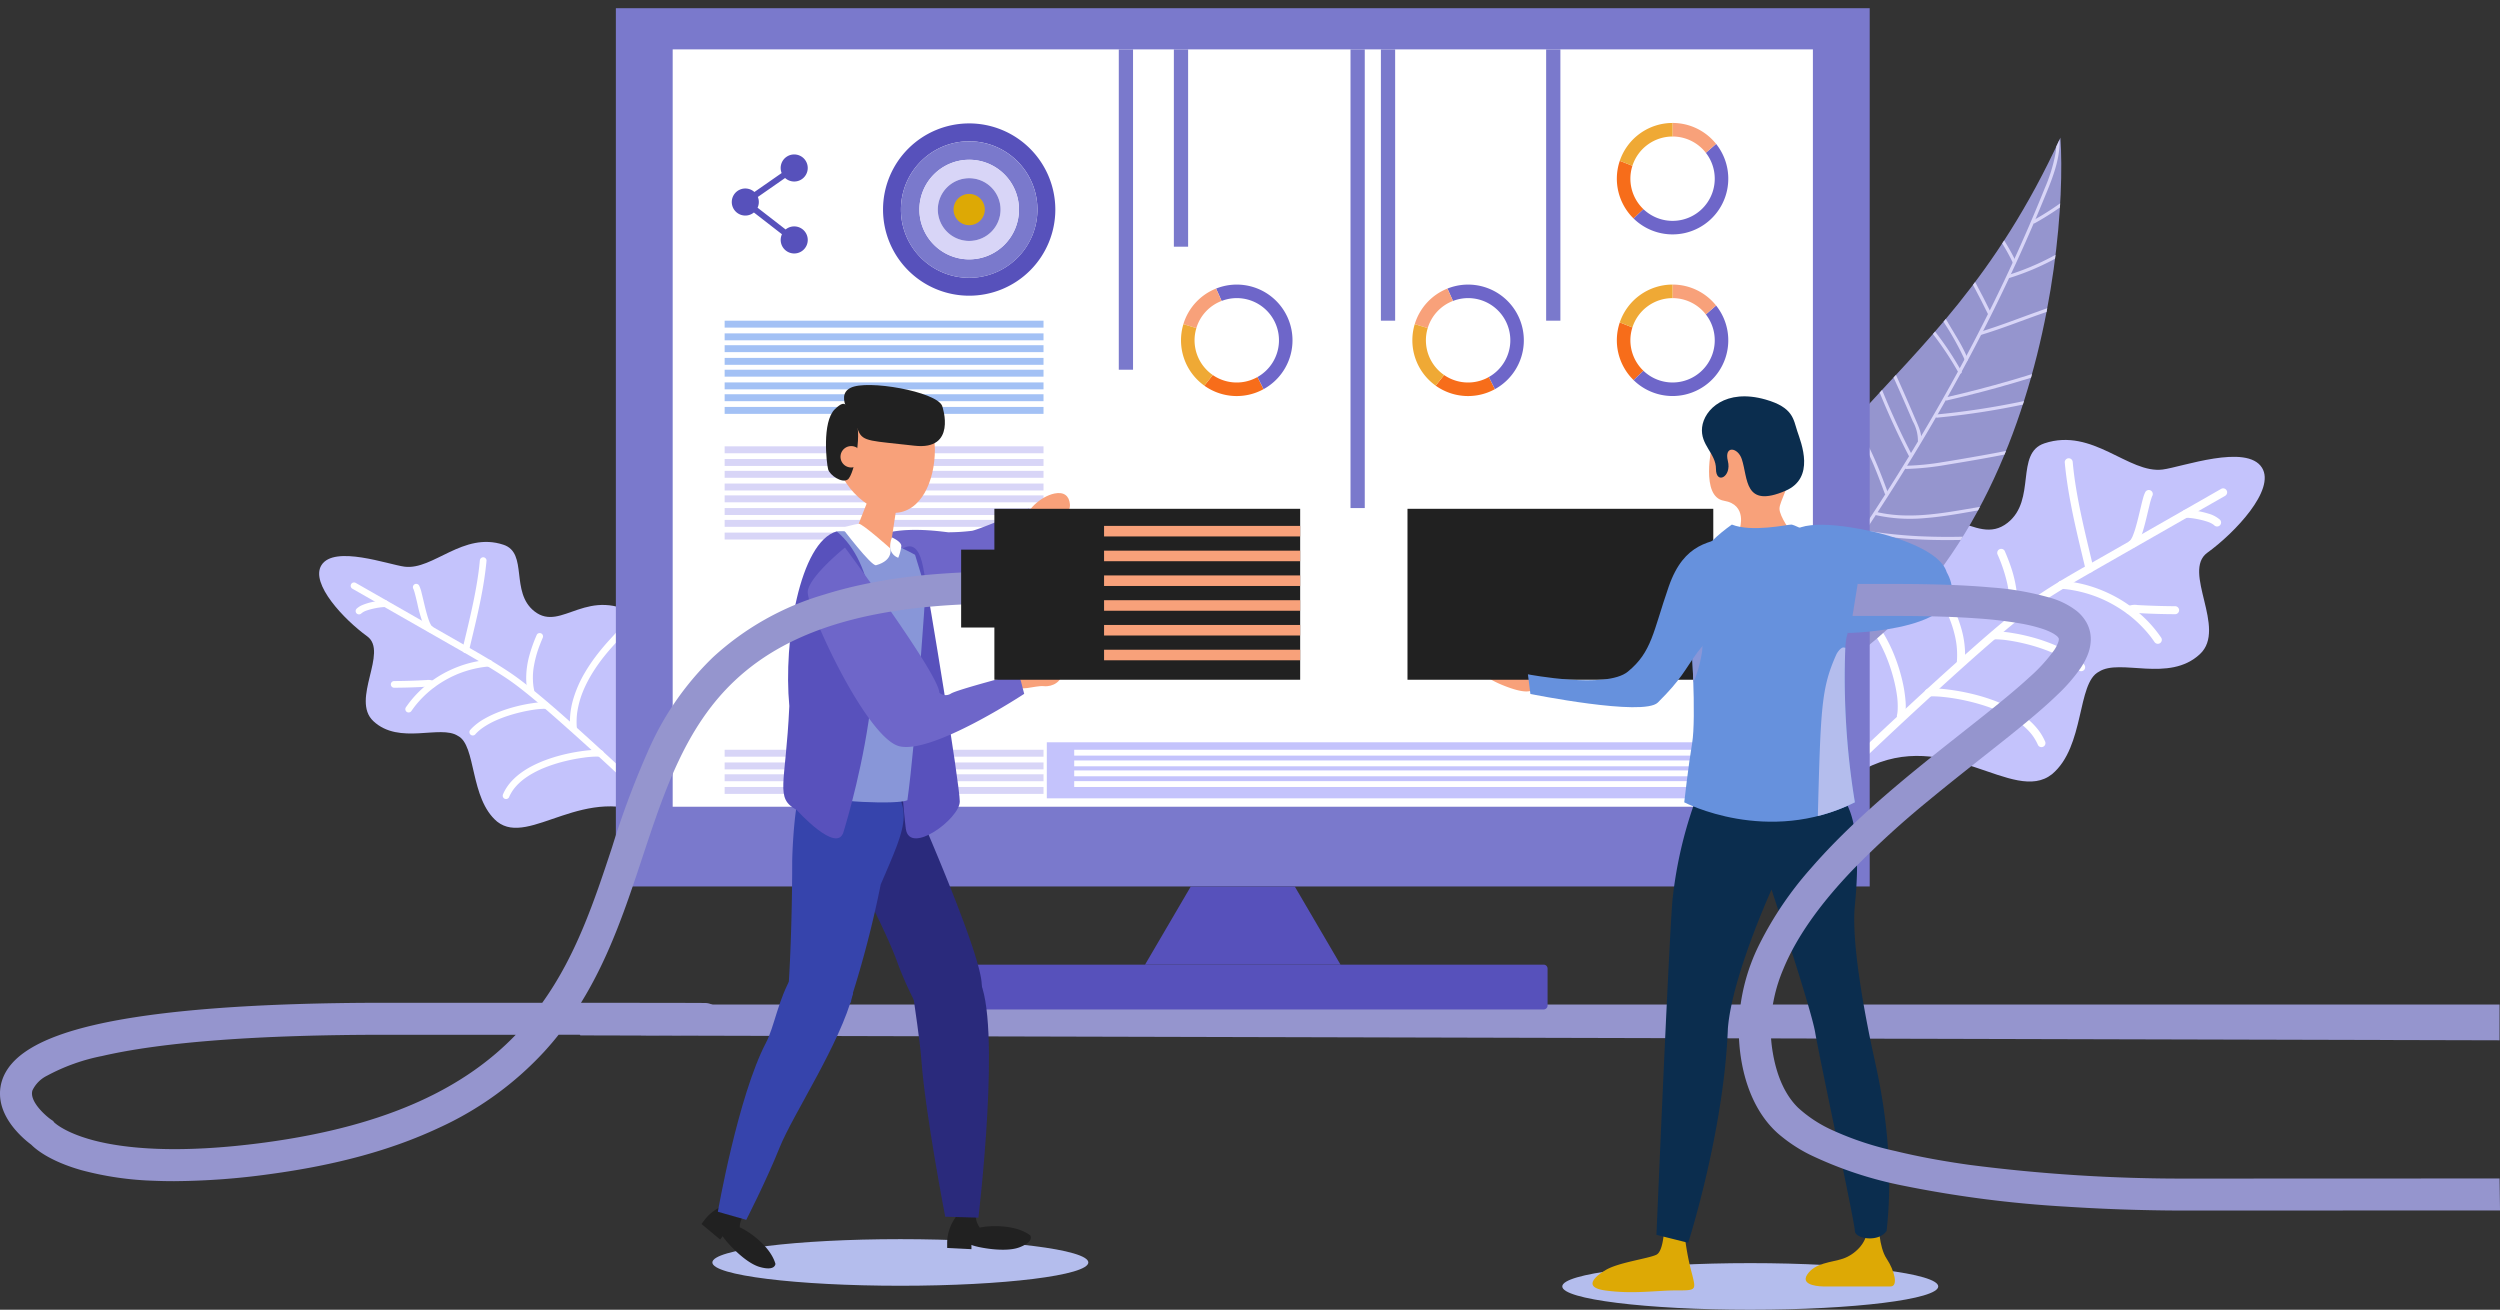
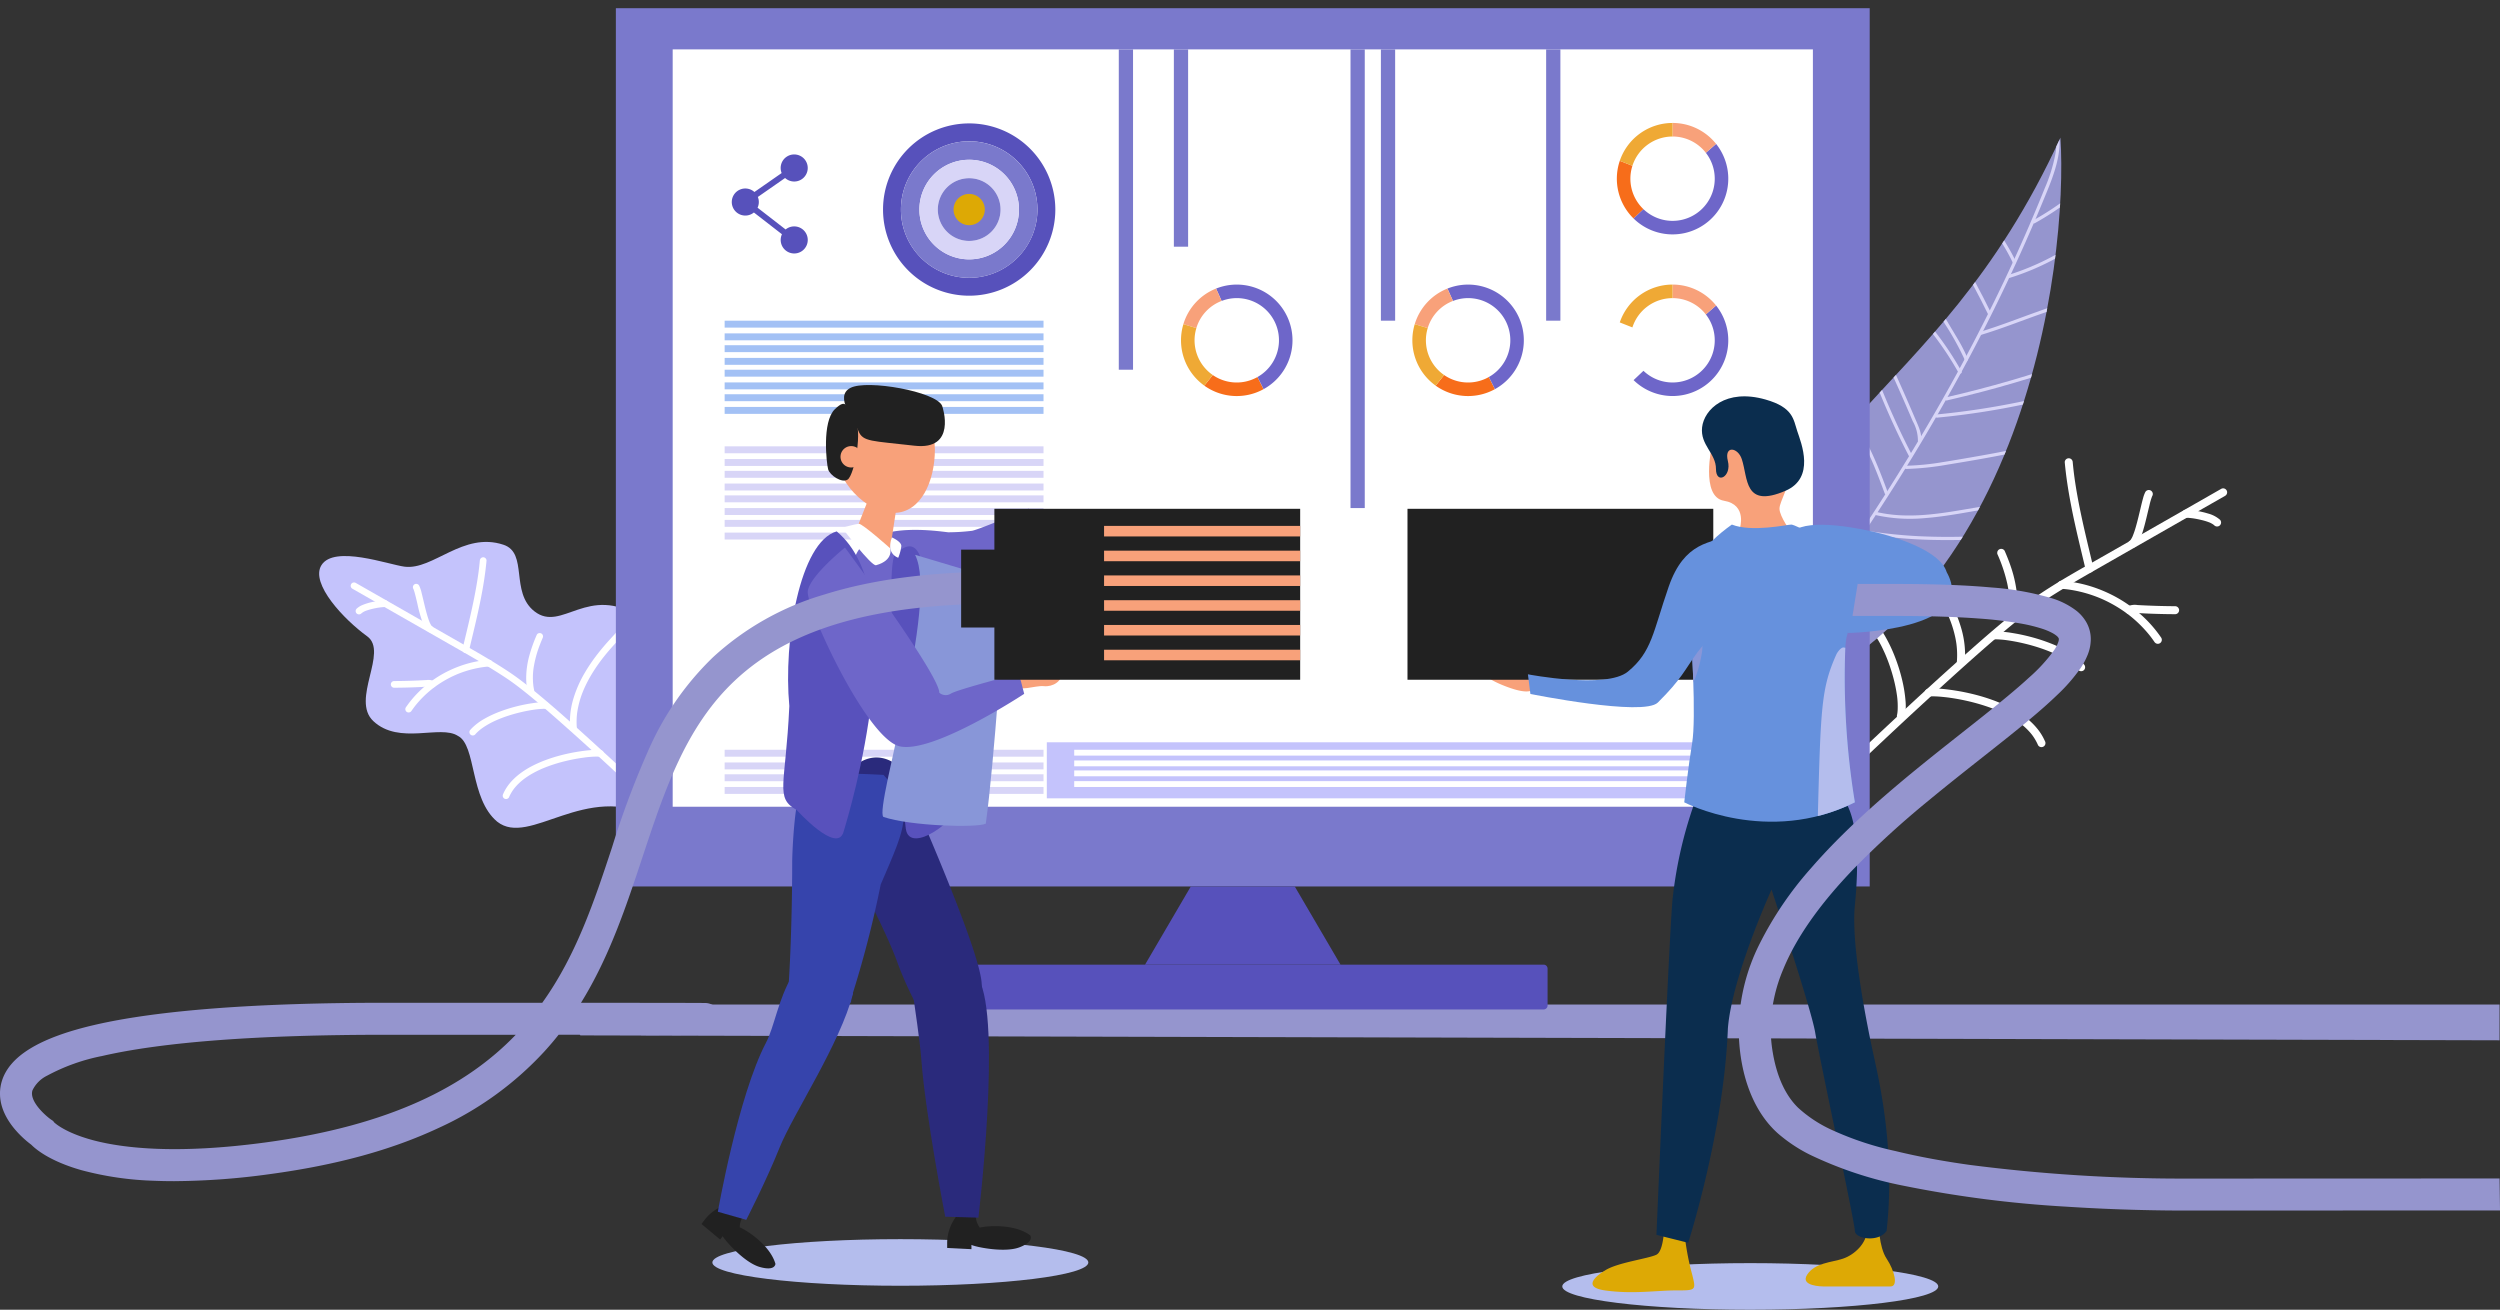
<svg xmlns="http://www.w3.org/2000/svg" width="494.191" height="258.904" viewBox="0 0 494.191 258.904">
  <rect x="0" y="0" width="494.191" height="258.904" fill="#333333" stroke="none" />
  <defs>
    <clipPath id="clip-path">
      <rect id="Rectangle_47" data-name="Rectangle 47" width="494.191" height="258.904" fill="none" />
    </clipPath>
    <clipPath id="clip-path-2">
      <path id="Path_261" data-name="Path 261" d="M3604.859,818.4c60.126-14.743,68.472-90.63,66.9-114.65-25.594,55.727-59.179,53.321-66.9,114.65" transform="translate(-3604.859 -703.751)" fill="none" />
    </clipPath>
    <clipPath id="clip-path-3">
      <rect id="Rectangle_91" data-name="Rectangle 91" width="494.191" height="257.278" fill="none" />
    </clipPath>
  </defs>
  <g id="Group_57" data-name="Group 57" transform="translate(-320 -567.769)">
    <g id="Group_52" data-name="Group 52" transform="translate(320 567.769)">
      <g id="Group_51" data-name="Group 51" clip-path="url(#clip-path)">
-         <path id="Path_212" data-name="Path 212" d="M3851.231,1401.569c16.271-8.5,29.4,7.117,37.094,1.015,6.523-5.464,4.888-18.05,9.27-20.255,4.167-2.717,13.846,2.239,19.97-3.485,5.425-5.071-3.646-16.352,1.469-20.045,5.421-3.914,13.5-12.434,10.8-16.785-3.006-4.836-15.87-.135-19.645.346-6.751.861-13.838-8.365-23.377-5.175-5.85,1.956-1.512,11.19-7.288,15.72-6.507,5.1-12.552-6.638-25.066,1.394-18.689,12-.13,29.246-6.741,43.183-2.124,4.478,2.467,4.433,3.514,4.087" transform="translate(-3482.686 -1249.546)" fill="#c4c3fc" />
        <path id="Path_213" data-name="Path 213" d="M3936.319,1437.81l-22.644,12.936c-5.858,3.347-11.861,6.574-17.2,10.723-3.854,2.993-7.525,6.226-11.17,9.467q-6.348,5.646-12.556,11.449-4.909,4.562-9.77,9.174l-.823.78c-.74.7.379,1.817,1.117,1.117q4.553-4.315,9.137-8.6,6.152-5.737,12.4-11.367c3.78-3.388,7.587-6.758,11.55-9.933q.586-.469,1.179-.931l.154-.12c-.148.115.022-.017.043-.033l.25-.192q.266-.2.534-.4c.822-.615,1.666-1.2,2.522-1.764,3.493-2.313,7.126-4.4,10.761-6.479q11.249-6.429,22.5-12.854l2.814-1.608a.791.791,0,0,0-.8-1.364" transform="translate(-3497.235 -1341.178)" fill="#fff" />
        <path id="Path_214" data-name="Path 214" d="M4568.472,1484.087q.7.038,1.4.131l-.21-.028a17.786,17.786,0,0,1,1.9.362,11.645,11.645,0,0,1,1.71.539l-.189-.079a4.329,4.329,0,0,1,.92.521l-.16-.123q.124.1.238.2a.79.79,0,0,0,1.117-1.117,5.869,5.869,0,0,0-2.368-1.232,17.464,17.464,0,0,0-2.656-.583c-.565-.079-1.132-.14-1.7-.171a.8.8,0,0,0-.79.79.808.808,0,0,0,.79.79" transform="translate(-4136.361 -1381.753)" fill="#fff" />
        <path id="Path_215" data-name="Path 215" d="M4307.965,1632.942q.732.054,1.459.152l-.21-.028a25.421,25.421,0,0,1,5.121,1.248q.708.252,1.4.545l-.188-.08a26.369,26.369,0,0,1,4.6,2.512q.61.417,1.195.868l-.16-.124a25,25,0,0,1,3.577,3.365q.456.525.882,1.076l-.124-.16q.419.543.806,1.11a.843.843,0,0,0,.472.363.79.79,0,0,0,.892-1.161,24.909,24.909,0,0,0-2.908-3.525,26.514,26.514,0,0,0-3.519-2.958,26.2,26.2,0,0,0-3.846-2.25,27.24,27.24,0,0,0-4.335-1.639,26.155,26.155,0,0,0-4.564-.848q-.274-.027-.548-.047a.79.79,0,0,0-.79.79.809.809,0,0,0,.79.79" transform="translate(-3900.454 -1516.552)" fill="#fff" />
        <path id="Path_216" data-name="Path 216" d="M4456.3,1452.786a3.186,3.186,0,0,0,1.063-1.42,16.913,16.913,0,0,0,.78-2.2c.454-1.564.794-3.157,1.188-4.736a12.375,12.375,0,0,1,.534-1.8c-.026.063-.053.126-.08.188.027-.062.056-.124.088-.184a.79.79,0,0,0-1.365-.8,5.95,5.95,0,0,0-.447,1.215c-.154.542-.287,1.089-.418,1.637-.32,1.331-.623,2.667-1,3.982a16.986,16.986,0,0,1-.658,1.936q.041-.094.081-.188a4.5,4.5,0,0,1-.535.983l.124-.16a1.467,1.467,0,0,1-.255.264l.16-.124-.054.038a.836.836,0,0,0-.363.472.79.79,0,0,0,1.16.892" transform="translate(-4034.423 -1344.579)" fill="#fff" />
        <path id="Path_217" data-name="Path 217" d="M4030.134,1858.136a1.186,1.186,0,0,1,.155-.03l-.21.028a6.463,6.463,0,0,1,1.036-.025c.567.017,1.133.061,1.7.118q.594.06,1.187.14l-.21-.028q1.785.24,3.545.632a39.4,39.4,0,0,1,3.98,1.1q1.144.383,2.257.849l-.188-.08a23.015,23.015,0,0,1,3.815,2.015q.5.331.971.695l-.16-.124a13.618,13.618,0,0,1,1.906,1.768q.24.271.46.557l-.123-.16a9.995,9.995,0,0,1,1.279,2.161.79.79,0,0,0,.472.363.806.806,0,0,0,.608-.08.8.8,0,0,0,.363-.472c.009-.07.019-.14.028-.21a.789.789,0,0,0-.108-.4,10.73,10.73,0,0,0-1.572-2.534,13.148,13.148,0,0,0-2.062-2.007,19.656,19.656,0,0,0-2.639-1.758,27.278,27.278,0,0,0-2.942-1.39c-.947-.386-1.915-.724-2.893-1.023q-1.409-.429-2.848-.752-1.312-.3-2.64-.511c-.817-.132-1.639-.244-2.462-.327-.578-.059-1.159-.1-1.74-.121a6.877,6.877,0,0,0-1.25.058,1.114,1.114,0,0,0-.132.027.79.79,0,1,0,.42,1.523" transform="translate(-3648.664 -1720.453)" fill="#fff" />
        <path id="Path_218" data-name="Path 218" d="M3983.616,1561.462a16.666,16.666,0,0,0,1.206,1.368c.683.741,1.356,1.49,2.006,2.26q.692.82,1.35,1.669l-.124-.16c.667.865,1.306,1.753,1.9,2.668a33.763,33.763,0,0,1,1.79,3.066q.472.921.877,1.875l-.08-.189a22.651,22.651,0,0,1,1.346,4.27q.128.629.215,1.265c-.009-.07-.019-.14-.028-.21a17.182,17.182,0,0,1,.1,3.708.8.8,0,0,0,.231.559.79.79,0,0,0,1.118,0,.885.885,0,0,0,.231-.559,18.751,18.751,0,0,0-.63-6.393,26.622,26.622,0,0,0-2.338-5.734,37.446,37.446,0,0,0-3.043-4.692q-1.407-1.867-2.973-3.6c-.591-.659-1.22-1.291-1.792-1.968-.033-.04-.066-.08-.1-.121l.124.16-.027-.035a.86.86,0,0,0-.472-.363.808.808,0,0,0-.609.08.8.8,0,0,0-.363.472.773.773,0,0,0,.08.609" transform="translate(-3607.352 -1452.179)" fill="#fff" />
        <path id="Path_219" data-name="Path 219" d="M4181.046,1565.723q.1.219.188.439l-.08-.189a30.614,30.614,0,0,1,1.779,5.462q.166.779.275,1.569c-.01-.07-.02-.14-.029-.21a16.207,16.207,0,0,1,.034,4.288c.01-.07.019-.14.029-.21q-.075.55-.193,1.093a.839.839,0,0,0,.08.609.791.791,0,0,0,1.444-.189,16.028,16.028,0,0,0,.225-5.294,25.139,25.139,0,0,0-1.241-5.258c-.341-.986-.731-1.953-1.147-2.909a.788.788,0,0,0-.472-.363.808.808,0,0,0-.609.08.8.8,0,0,0-.362.472c-.01.07-.019.14-.029.21a.789.789,0,0,0,.108.4" transform="translate(-3786.137 -1456.037)" fill="#fff" />
        <path id="Path_220" data-name="Path 220" d="M3905.086,1710.547a11.659,11.659,0,0,1,1.166,1.305l-.124-.16a20.8,20.8,0,0,1,2.27,3.8q.286.6.545,1.216l-.08-.189q.659,1.564,1.159,3.189c.321,1.043.6,2.1.812,3.171.114.565.211,1.132.289,1.7-.01-.07-.019-.14-.028-.21a16.146,16.146,0,0,1,.158,2.984c-.013.237-.033.473-.064.708.009-.07.019-.14.028-.21-.024.18-.055.358-.093.535a.834.834,0,0,0,.08.609.79.79,0,0,0,1.444-.189,11.425,11.425,0,0,0,.148-3.319,27.051,27.051,0,0,0-.685-4.149,34.152,34.152,0,0,0-1.316-4.229,29.707,29.707,0,0,0-1.921-4.123,16.4,16.4,0,0,0-2.372-3.26q-.146-.151-.3-.3a.79.79,0,0,0-1.117,1.117" transform="translate(-3536.128 -1587.044)" fill="#fff" />
        <path id="Path_221" data-name="Path 221" d="M4322.317,1375.652c.256,2.827.7,5.637,1.233,8.423s1.165,5.528,1.817,8.276c.36,1.516.727,3.03,1.087,4.546a.8.8,0,0,0,.972.552.807.807,0,0,0,.551-.972c-.554-2.329-1.122-4.654-1.658-6.987-.544-2.364-1.056-4.737-1.487-7.124-.24-1.324-.454-2.653-.633-3.986l.028.21c-.131-.977-.243-1.956-.331-2.938a.851.851,0,0,0-.232-.559.79.79,0,0,0-1.348.559" transform="translate(-3914.165 -1284.273)" fill="#fff" />
        <path id="Path_222" data-name="Path 222" d="M4166.652,1738.668a19.76,19.76,0,0,1,2.671.2l-.21-.028c1.115.15,2.221.36,3.316.615a37.079,37.079,0,0,1,3.584,1.024q1.006.344,1.987.756l-.189-.08a20.9,20.9,0,0,1,3.4,1.784q.423.28.826.589l-.16-.123a10.092,10.092,0,0,1,1.446,1.344.8.8,0,0,0,1.118,0,.81.81,0,0,0,0-1.117,12.354,12.354,0,0,0-2.872-2.338,23.845,23.845,0,0,0-3.738-1.822,34.57,34.57,0,0,0-3.912-1.274,36.942,36.942,0,0,0-3.735-.787,24.236,24.236,0,0,0-3.233-.323c-.1,0-.2,0-.3,0a.79.79,0,1,0,0,1.58" transform="translate(-3772.485 -1612.296)" fill="#fff" />
        <path id="Path_223" data-name="Path 223" d="M4450.163,1683.537a1.361,1.361,0,0,1,.2-.1l-.189.08a1.7,1.7,0,0,1,.36-.094l-.209.028a8.193,8.193,0,0,1,1.511.031q.845.045,1.689.081,1.69.071,3.381.1.962.017,1.925.022a.79.79,0,1,0,0-1.58q-3.711-.019-7.418-.228a3.365,3.365,0,0,0-2.044.3.79.79,0,1,0,.8,1.365" transform="translate(-4028.862 -1562.273)" fill="#fff" />
        <path id="Path_224" data-name="Path 224" d="M734.337,1604.45c-13.617-7.114-24.607,5.957-31.043.849-5.459-4.573-4.091-15.106-7.757-16.951-3.488-2.273-11.588,1.874-16.713-2.916-4.54-4.244,3.052-13.684-1.23-16.776-4.536-3.275-11.3-10.406-9.038-14.047,2.516-4.047,13.281-.113,16.44.29,5.65.72,11.581-7,19.564-4.33,4.9,1.637,1.265,9.364,6.1,13.155,5.446,4.272,10.505-5.555,20.978,1.166,15.64,10.039.109,24.476,5.641,36.139,1.778,3.748-2.065,3.71-2.941,3.421" transform="translate(-605.017 -1442.879)" fill="#c4c3fc" />
        <path id="Path_225" data-name="Path 225" d="M734.2,1635.921l18.843,10.765c3.064,1.75,6.143,3.477,9.139,5.343,1.179.734,2.354,1.482,3.488,2.286q.42.3.833.607.224.167.446.337l.209.16.036.028.129.1c3.219,2.5,6.288,5.206,9.334,7.916q5.3,4.712,10.478,9.555,4.108,3.818,8.176,7.678l.689.653c.618.585,1.554-.348.935-.935q-3.837-3.638-7.7-7.247-5.151-4.8-10.385-9.516c-3.166-2.837-6.355-5.659-9.675-8.315-1.333-1.067-2.692-2.09-4.116-3.033-2.923-1.935-5.964-3.683-9.006-5.422q-9.415-5.38-18.83-10.758l-2.355-1.346a.662.662,0,0,0-.667,1.142" transform="translate(-664.576 -1519.565)" fill="#fff" />
        <path id="Path_226" data-name="Path 226" d="M750.333,1672.184a15.983,15.983,0,0,0-2.382.309,11.009,11.009,0,0,0-2.2.669,3.744,3.744,0,0,0-1.045.684.667.667,0,0,0,0,.935.675.675,0,0,0,.935,0c.029-.027.058-.053.088-.079l.06-.05-.072.055c.073-.036.141-.1.21-.145a3.7,3.7,0,0,1,.418-.225c.022-.01.157-.063.049-.023s.05-.02.069-.027q.112-.044.226-.083c.155-.054.311-.1.468-.148a14.85,14.85,0,0,1,2.177-.462l-.176.024q.586-.077,1.176-.11a.661.661,0,1,0,0-1.322" transform="translate(-674.21 -1553.52)" fill="#fff" />
        <path id="Path_227" data-name="Path 227" d="M865.01,1796.754a21.861,21.861,0,0,0-3.823.626,22.69,22.69,0,0,0-3.662,1.3,21.942,21.942,0,0,0-3.254,1.812,22.358,22.358,0,0,0-3,2.419,20.977,20.977,0,0,0-2.493,2.888q-.137.19-.268.384a.665.665,0,0,0,.237.9.678.678,0,0,0,.9-.237q.244-.357.5-.7l.131-.172c.078-.1-.081.1-.026.034l.055-.071q.145-.185.294-.366.54-.656,1.135-1.265t1.239-1.17q.329-.286.67-.559l.143-.113.086-.067c.107-.084-.127.1-.019.014s.232-.176.349-.263a21.878,21.878,0,0,1,2.93-1.817q.382-.2.772-.38.182-.085.366-.167l.2-.089.1-.043.067-.029-.057.024c.53-.22,1.067-.422,1.613-.6a21.237,21.237,0,0,1,3.781-.868l-.176.024q.6-.08,1.2-.125a.661.661,0,1,0,0-1.322" transform="translate(-768.299 -1666.327)" fill="#fff" />
        <path id="Path_228" data-name="Path 228" d="M868.028,1646.1c-.058-.039-.086-.091.08.065-.014-.013-.03-.025-.044-.038a1.167,1.167,0,0,1-.088-.089l-.044-.051c-.072-.085.118.161.051.067-.029-.042-.058-.083-.086-.125a4.712,4.712,0,0,1-.331-.65c.114.259.012.026-.013-.037s-.059-.151-.087-.228c-.053-.143-.1-.287-.15-.432-.105-.319-.2-.641-.292-.965-.373-1.334-.657-2.69-1-4.031a6.628,6.628,0,0,0-.507-1.506.667.667,0,0,0-.9-.237.675.675,0,0,0-.237.9c.016.03.031.06.046.091s.014.036.023.052a1.01,1.01,0,0,0-.053-.124l.014.035c.036.091.069.185.1.278.078.238.145.481.209.723.166.629.313,1.263.464,1.9a27.112,27.112,0,0,0,1.14,3.983,3.22,3.22,0,0,0,1.047,1.561.666.666,0,0,0,.9-.237.677.677,0,0,0-.237-.9" transform="translate(-782.673 -1522.342)" fill="#fff" />
        <path id="Path_229" data-name="Path 229" d="M1071.8,1985.26a3.326,3.326,0,0,0-.883-.075c-.445,0-.89.031-1.333.069-.656.057-1.31.139-1.961.235q-1.078.159-2.144.383-1.185.248-2.351.577c-.822.233-1.636.5-2.435.8a24.536,24.536,0,0,0-2.492,1.1,16.745,16.745,0,0,0-2.158,1.31,12.733,12.733,0,0,0-1.949,1.7,9.5,9.5,0,0,0-1.446,2.035q-.133.256-.246.522a.725.725,0,0,0-.067.509.675.675,0,0,0,.3.4.668.668,0,0,0,.51.067.637.637,0,0,0,.4-.3,8.167,8.167,0,0,1,.831-1.484c.038-.055.077-.109.117-.162l.064-.085a.248.248,0,0,0,.036-.047c0,.009-.117.15-.053.068.09-.115.182-.228.278-.339q.28-.327.588-.628t.645-.587q.168-.142.342-.279c.025-.02.139-.108.03-.024s.009-.006.031-.023l.179-.133a15.811,15.811,0,0,1,1.531-.986c.539-.306,1.094-.585,1.658-.84q.212-.1.426-.187l.1-.04-.027.011.227-.093q.431-.174.868-.333a31.487,31.487,0,0,1,3.477-1.032q1.566-.373,3.161-.6l.351-.049-.176.024a19.157,19.157,0,0,1,2.865-.219,3.6,3.6,0,0,1,.414.026l-.176-.024a1,1,0,0,1,.126.024.661.661,0,1,0,.352-1.275" transform="translate(-952.939 -1836.965)" fill="#fff" />
        <path id="Path_230" data-name="Path 230" d="M1202.038,1737.564c-.07.1.126-.158.065-.083l-.043.052c-.034.042-.07.083-.106.123-.094.107-.191.213-.288.318-.274.3-.551.6-.824.9-.812.892-1.6,1.809-2.339,2.762a34.006,34.006,0,0,0-2.676,3.936,23.441,23.441,0,0,0-2.1,4.761,16.229,16.229,0,0,0-.745,5.309q.012.331.04.661a.661.661,0,1,0,1.322,0,14.4,14.4,0,0,1,.085-3.108l-.024.176a18.086,18.086,0,0,1,1.209-4.393l.055-.134c.054-.131-.067.157,0-.005q.057-.133.115-.265.11-.249.225-.494.236-.5.494-.992c.338-.642.7-1.27,1.09-1.884q.547-.868,1.149-1.7.284-.394.578-.78c.04-.053.21-.273.052-.069l.147-.189q.141-.179.283-.357c.646-.805,1.322-1.585,2.017-2.347.4-.437.824-.857,1.2-1.317.056-.068.11-.139.163-.21a.665.665,0,0,0,.067-.51.675.675,0,0,0-.3-.4.668.668,0,0,0-.51-.067.765.765,0,0,0-.4.3" transform="translate(-1080.319 -1612.429)" fill="#fff" />
        <path id="Path_231" data-name="Path 231" d="M1103.611,1741.13a28.962,28.962,0,0,0-1.521,4.287,16.917,16.917,0,0,0-.579,4.417,12.894,12.894,0,0,0,.291,2.562.666.666,0,0,0,.813.462.677.677,0,0,0,.462-.813q-.1-.459-.162-.925l.024.176a13.6,13.6,0,0,1,.028-3.565c-.008.058-.016.117-.024.176a21.9,21.9,0,0,1,1.316-4.9q.125-.326.257-.649l.066-.161.034-.081c.009-.021.059-.14.017-.041s-.007.016,0,0l.043-.1.077-.179a.723.723,0,0,0,.067-.51.661.661,0,0,0-.813-.462.638.638,0,0,0-.4.3" transform="translate(-997.495 -1615.658)" fill="#fff" />
        <path id="Path_232" data-name="Path 232" d="M1302.637,1862.108a12.512,12.512,0,0,0-2.022,2.613,23.521,23.521,0,0,0-1.651,3.379,28.582,28.582,0,0,0-1.164,3.542,23.975,23.975,0,0,0-.646,3.529,10.9,10.9,0,0,0,.038,2.88q.022.136.052.272a.666.666,0,0,0,.813.462.676.676,0,0,0,.462-.813c-.032-.145-.057-.292-.077-.439q.012.088.024.176a11.81,11.81,0,0,1,.079-3.11q-.012.088-.024.176a26.166,26.166,0,0,1,1.27-5.13q.23-.654.491-1.3l.067-.163.031-.074c.048-.116-.066.156-.017.04s.092-.215.139-.322q.134-.3.276-.6a19.655,19.655,0,0,1,1.257-2.281q.185-.286.383-.563.1-.135.2-.267l.05-.065c.068-.089-.1.13-.037.048l.1-.127a9.434,9.434,0,0,1,.844-.925.667.667,0,0,0,0-.935.675.675,0,0,0-.935,0" transform="translate(-1174.597 -1725.34)" fill="#fff" />
        <path id="Path_233" data-name="Path 233" d="M971.535,1582.76q-.111,1.231-.277,2.456l.024-.176c-.269,1.994-.629,3.975-1.037,5.945-.412,1.988-.873,3.965-1.344,5.939-.259,1.088-.522,2.176-.781,3.264a.661.661,0,0,0,1.275.351c.543-2.283,1.1-4.562,1.616-6.851s.987-4.6,1.348-6.927c.206-1.328.378-2.663.5-4a.664.664,0,0,0-.661-.661.678.678,0,0,0-.661.661" transform="translate(-876.684 -1471.941)" fill="#fff" />
        <path id="Path_234" data-name="Path 234" d="M997.819,1885.239a18.186,18.186,0,0,0-2.606.22,30.226,30.226,0,0,0-3.083.609,29.736,29.736,0,0,0-3.269,1.013,21.354,21.354,0,0,0-3.186,1.475,11.281,11.281,0,0,0-2.514,1.907q-.119.124-.231.253a.661.661,0,0,0,.935.935,7.887,7.887,0,0,1,.813-.8q.113-.1.229-.19l.107-.085.022-.017-.068.053.077-.059q.248-.187.506-.359a16.353,16.353,0,0,1,2.322-1.28c.094-.043.189-.086.285-.128l.158-.069.072-.031c.156-.067-.118.049-.013.005q.321-.134.646-.26.653-.252,1.319-.469,1.307-.428,2.649-.739c.911-.213,1.832-.387,2.759-.512l-.176.024a16.6,16.6,0,0,1,2.249-.171.661.661,0,0,0,0-1.322" transform="translate(-889.941 -1746.457)" fill="#fff" />
        <path id="Path_235" data-name="Path 235" d="M826.729,1839.265a2.466,2.466,0,0,0-1.475-.261q-.775.045-1.551.081-1.563.071-3.128.1-.882.017-1.764.021a.661.661,0,1,0,0,1.322q2.824-.014,5.645-.16a8.638,8.638,0,0,1,1.452-.04l-.176-.024a1.472,1.472,0,0,1,.237.051c.139.043-.078-.044-.02-.013.038.021.076.04.113.063a.667.667,0,0,0,.9-.237.675.675,0,0,0-.237-.9" transform="translate(-740.891 -1704.578)" fill="#fff" />
        <path id="Path_236" data-name="Path 236" d="M3671.755,703.751c1.577,24.02-6.77,99.907-66.9,114.65,7.716-61.328,41.3-58.923,66.9-114.65" transform="translate(-3264.458 -676.535)" fill="#9595ce" />
      </g>
    </g>
    <g id="Group_54" data-name="Group 54" transform="translate(660.402 594.985)">
      <g id="Group_53" data-name="Group 53" clip-path="url(#clip-path-2)">
        <path id="Path_237" data-name="Path 237" d="M3649.733,695.892c.406,4.642-1.571,9.033-3.3,13.225q-2.555,6.205-5.364,12.3-5.6,12.173-12.121,23.895-6.533,11.8-13.851,23.134-7.3,11.356-15.264,22.273-7.907,10.877-16.345,21.354-1.061,1.32-2.128,2.635c-.258.318-.776-.057-.515-.378q8.44-10.394,16.4-21.161,7.913-10.733,15.243-21.88,7.333-11.185,13.957-22.814,6.6-11.631,12.356-23.716,2.852-6.011,5.465-12.13,1.333-3.124,2.6-6.276a31.874,31.874,0,0,0,2.1-6.822A14.561,14.561,0,0,0,3649.1,696c-.036-.408.594-.515.631-.105" transform="translate(-3583.05 -696.4)" fill="#d8d5f7" />
        <path id="Path_238" data-name="Path 238" d="M4146.893,833.507c-1.654-3.6-4.172-6.712-5.823-10.309a18.924,18.924,0,0,1-1.12-3.107c-.1-.4.528-.5.63-.105.992,3.8,3.392,7.005,5.353,10.343.557.948,1.083,1.915,1.542,2.915a.32.32,0,0,1-.582.264" transform="translate(-4089.411 -808.783)" fill="#d8d5f7" />
        <path id="Path_239" data-name="Path 239" d="M4089.634,938.778q-2.644-5.411-5.688-10.613-.861-1.469-1.752-2.919c-.215-.35.37-.61.583-.264q3.152,5.131,5.914,10.489.78,1.514,1.526,3.043c.182.37-.4.633-.582.264" transform="translate(-4037.077 -903.943)" fill="#d8d5f7" />
        <path id="Path_240" data-name="Path 240" d="M4026.96,987.116a55.043,55.043,0,0,0-3.91-7.09,51.907,51.907,0,0,1-3.572-7.23q-.846-2.118-1.5-4.3a.321.321,0,0,1,.262-.368.328.328,0,0,1,.368.263,51.039,51.039,0,0,0,2.948,7.528c1.162,2.391,2.575,4.624,3.924,6.91a31.286,31.286,0,0,1,2.063,4.028c.156.38-.426.645-.583.264" transform="translate(-3978.958 -943.156)" fill="#d8d5f7" />
        <path id="Path_241" data-name="Path 241" d="M3991.441,1051.851a61.714,61.714,0,0,0-8.4-11.6q-1.375-1.5-2.848-2.9a.321.321,0,0,1,.047-.449.328.328,0,0,1,.45.047,62.071,62.071,0,0,1,9.22,11.127q1.115,1.72,2.117,3.511c.2.36-.383.62-.582.264" transform="translate(-3944.682 -1005.38)" fill="#d8d5f7" />
        <path id="Path_242" data-name="Path 242" d="M3933.913,1140.69a7.788,7.788,0,0,0-1.014-3.827q-.851-2-1.72-3.993-1.738-3.984-3.575-7.925-1.031-2.2-2.1-4.386c-.183-.37.4-.632.582-.264,2.6,5.295,5,10.686,7.317,16.114.583,1.368,1.325,2.815,1.148,4.347a.32.32,0,0,1-.636-.066" transform="translate(-3895.191 -1080.8)" fill="#d8d5f7" />
        <path id="Path_243" data-name="Path 243" d="M3906.563,1153.118a150.646,150.646,0,0,1-7.623-17.271q-.915-2.486-1.742-5c-.127-.388.454-.654.583-.264a150.564,150.564,0,0,0,7.008,17.529q1.136,2.393,2.356,4.744c.19.366-.394.628-.582.264" transform="translate(-3869.576 -1090.102)" fill="#d8d5f7" />
        <path id="Path_244" data-name="Path 244" d="M3863.385,1289.773c-1.659-4.458-3.345-8.994-6.026-12.958a26.715,26.715,0,0,0-2.473-3.137c-.279-.3.219-.7.5-.4,3.261,3.541,5.36,7.941,7.116,12.376.507,1.28.989,2.569,1.469,3.859.143.384-.438.65-.582.264" transform="translate(-3831.203 -1219.398)" fill="#d8d5f7" />
        <path id="Path_245" data-name="Path 245" d="M3765.369,1404.827a66.35,66.35,0,0,0-7.342-14.027q-1.276-1.856-2.677-3.621c-.255-.323.24-.726.5-.4a67,67,0,0,1,8.366,13.633q.94,2.047,1.739,4.154c.146.384-.436.649-.582.264" transform="translate(-3741.075 -1322.172)" fill="#d8d5f7" />
        <path id="Path_246" data-name="Path 246" d="M3762.272,1462.271a30.19,30.19,0,0,0-6.071-11.343,29.627,29.627,0,0,0-2.518-2.615c-.3-.275.074-.794.378-.516a30.662,30.662,0,0,1,8.842,14.367c.111.4-.52.5-.631.105" transform="translate(-3739.53 -1377.467)" fill="#d8d5f7" />
        <path id="Path_247" data-name="Path 247" d="M3674.4,1504.145a36.657,36.657,0,0,0-3.192-7.932,37.071,37.071,0,0,0-4.932-6.987,36.186,36.186,0,0,0-3.477-3.394c-.311-.265.064-.783.378-.516a37.369,37.369,0,0,1,5.952,6.423,37.306,37.306,0,0,1,5.9,12.3c.108.4-.524.5-.631.105" transform="translate(-3657.223 -1411.446)" fill="#d8d5f7" />
        <path id="Path_248" data-name="Path 248" d="M3637.229,1617.056c-.809-4.573-3.609-8.434-6.677-11.791-.925-1.011-1.882-1.992-2.842-2.97-.288-.294.21-.694.5-.4,3.338,3.4,6.729,6.948,8.579,11.416a17.538,17.538,0,0,1,1.074,3.642.32.32,0,0,1-.631.105" transform="translate(-3625.474 -1516.991)" fill="#d8d5f7" />
        <path id="Path_249" data-name="Path 249" d="M3636.225,1660.1a22.377,22.377,0,0,0-8.5-11.549c-.337-.236.041-.752.378-.516a23.215,23.215,0,0,1,7.486,8.77,22.57,22.57,0,0,1,1.22,3.031c.125.388-.457.655-.582.264" transform="translate(-3625.445 -1558.813)" fill="#d8d5f7" />
        <path id="Path_250" data-name="Path 250" d="M4143.558,1039.305c3.861-1.166,7.61-2.664,11.413-4a59.577,59.577,0,0,1,11.37-3.018,31.168,31.168,0,0,1,6.558-.266c.41.029.344.665-.066.636a35.512,35.512,0,0,0-11.511,1.317c-3.834,1.011-7.541,2.436-11.261,3.793-2.116.772-4.241,1.52-6.4,2.171a.322.322,0,0,1-.368-.263.327.327,0,0,1,.262-.368" transform="translate(-4092.447 -1000.959)" fill="#d8d5f7" />
        <path id="Path_251" data-name="Path 251" d="M4202.574,891.362a50.5,50.5,0,0,0,14.665-7.386q1.891-1.381,3.648-2.935c.309-.273.71.224.4.5a51.017,51.017,0,0,1-14.053,8.8q-2.161.9-4.4,1.6c-.389.122-.656-.459-.264-.582" transform="translate(-4145.958 -864.229)" fill="#d8d5f7" />
        <path id="Path_252" data-name="Path 252" d="M4255.027,812.527a54.492,54.492,0,0,0,9.417-6.6c.311-.271.713.226.4.5a55.226,55.226,0,0,1-9.556,6.689c-.36.2-.621-.384-.263-.582" transform="translate(-4193.478 -796.205)" fill="#d8d5f7" />
        <path id="Path_253" data-name="Path 253" d="M4071.946,1152.678q6.367-1.465,12.645-3.287,6.26-1.817,12.409-3.989,3.462-1.222,6.885-2.554c.382-.149.647.433.263.582q-6.113,2.377-12.354,4.407t-12.565,3.7q-3.574.943-7.179,1.772c-.4.092-.5-.539-.1-.631" transform="translate(-4027.61 -1101.363)" fill="#d8d5f7" />
        <path id="Path_254" data-name="Path 254" d="M3987.953,1321.827a51.008,51.008,0,0,0,7.147-.714c2.292-.361,4.579-.761,6.864-1.161,4.517-.792,9.026-1.663,13.454-2.866a75.339,75.339,0,0,0,7.366-2.394c.383-.148.648.434.264.582a88.563,88.563,0,0,1-13.312,3.839c-4.559.979-9.164,1.757-13.765,2.509a55.5,55.5,0,0,1-8.084.842c-.41.006-.341-.629.066-.636" transform="translate(-3951.469 -1256.979)" fill="#d8d5f7" />
        <path id="Path_255" data-name="Path 255" d="M4051.628,1192.531a153.873,153.873,0,0,0,31.651-6.438q4.325-1.368,8.564-2.989c.383-.147.648.435.264.582a154.5,154.5,0,0,1-31.277,8.33q-4.531.709-9.1,1.146c-.408.039-.515-.591-.1-.631" transform="translate(-4009.205 -1137.818)" fill="#d8d5f7" />
        <path id="Path_256" data-name="Path 256" d="M3925.33,1440.091c5.654,1.331,11.489.509,17.13-.454,5.813-.992,11.625-1.991,17.447-2.923q4.952-.793,9.91-1.544a.32.32,0,0,1,.1.63q-8.82,1.336-17.62,2.8-4.388.732-8.772,1.5c-2.864.5-5.737.976-8.638,1.2a31.493,31.493,0,0,1-9.628-.573c-.4-.093-.333-.73.066-.636" transform="translate(-3894.767 -1366.099)" fill="#d8d5f7" />
        <path id="Path_257" data-name="Path 257" d="M3898.583,1501.553a92.1,92.1,0,0,0,12.321,1.238c4.171.151,8.347.063,12.513-.17,4.14-.232,8.271-.607,12.4-1.033s8.258-.9,12.388-1.341c4.149-.439,8.3-.837,12.469-1.1q.773-.049,1.547-.091c.407-.022.515.608.1.63-4.167.23-8.324.6-12.474,1.031s-8.3.907-12.45,1.347-8.295.838-12.455,1.1-8.332.4-12.5.307a95.484,95.484,0,0,1-12.4-1.036q-.762-.117-1.522-.249c-.4-.069-.34-.706.065-.635" transform="translate(-3870.541 -1423.954)" fill="#d8d5f7" />
        <path id="Path_258" data-name="Path 258" d="M3824.389,1628.244a79.425,79.425,0,0,0,26.518.863q3.726-.507,7.392-1.367c.4-.094.5.537.105.63a79.594,79.594,0,0,1-13.288,1.947,80.461,80.461,0,0,1-13.314-.287q-3.764-.4-7.479-1.151c-.4-.081-.337-.717.066-.636" transform="translate(-3803.355 -1540.481)" fill="#d8d5f7" />
        <path id="Path_259" data-name="Path 259" d="M3759.23,1714.972q6.327.295,12.663.272t12.679-.373q3.554-.2,7.1-.492c.407-.034.515.6.1.631q-6.364.531-12.749.739-6.347.205-12.7.092-3.584-.065-7.167-.233c-.411-.019-.344-.655.066-.636" transform="translate(-3744.343 -1618.945)" fill="#d8d5f7" />
        <path id="Path_260" data-name="Path 260" d="M3701.521,1799.132c4.59-.214,9.181-.426,13.775-.514,4.576-.087,9.156-.049,13.725.243,2.57.164,5.136.41,7.688.755.406.055.342.691-.066.635a120.765,120.765,0,0,0-13.623-1c-4.57-.1-9.142,0-13.71.177-2.562.1-5.123.216-7.684.335-.406.019-.515-.611-.1-.63" transform="translate(-3692.159 -1695.194)" fill="#d8d5f7" />
      </g>
    </g>
    <g id="Group_56" data-name="Group 56" transform="translate(320 569.395)">
      <g id="Group_55" data-name="Group 55" transform="translate(0 0)" clip-path="url(#clip-path-3)">
        <rect id="Rectangle_48" data-name="Rectangle 48" width="247.855" height="173.613" transform="translate(121.742 0)" fill="#7a79cc" />
        <rect id="Rectangle_49" data-name="Rectangle 49" width="225.392" height="149.71" transform="translate(132.974 8.136)" fill="#fff" />
        <rect id="Rectangle_50" data-name="Rectangle 50" width="151.435" height="11.08" transform="translate(206.931 145.106)" fill="#c4c3fc" />
        <rect id="Rectangle_51" data-name="Rectangle 51" width="140.085" height="1.154" transform="translate(212.344 146.585)" fill="#fff" />
        <rect id="Rectangle_52" data-name="Rectangle 52" width="140.085" height="1.154" transform="translate(212.344 148.701)" fill="#fff" />
        <rect id="Rectangle_53" data-name="Rectangle 53" width="140.085" height="1.154" transform="translate(212.344 150.672)" fill="#fff" />
        <rect id="Rectangle_54" data-name="Rectangle 54" width="140.085" height="1.154" transform="translate(212.344 152.787)" fill="#fff" />
        <path id="Path_262" data-name="Path 262" d="M1565.68,2525.493l-379.387-.97-2.977-6.1H1565.68Z" transform="translate(-1071.577 -2321.475)" fill="#9595ce" />
        <path id="Path_263" data-name="Path 263" d="M2083.312,2443.808H1964.367a.778.778,0,0,1-.778-.778v-7.3a.778.778,0,0,1,.778-.778h118.944a.778.778,0,0,1,.778.778v7.3a.778.778,0,0,1-.778.778" transform="translate(-1778.17 -2245.89)" fill="#5751bb" />
        <path id="Path_264" data-name="Path 264" d="M2435.666,2286.762h-38.644l9.044-15.453h20.555Z" transform="translate(-2170.675 -2097.697)" fill="#5751bb" />
        <rect id="Rectangle_55" data-name="Rectangle 55" width="63.035" height="1.369" transform="translate(143.244 86.604)" fill="#d8d5f7" />
        <rect id="Rectangle_56" data-name="Rectangle 56" width="63.035" height="1.369" transform="translate(143.244 89.113)" fill="#d8d5f7" />
        <rect id="Rectangle_57" data-name="Rectangle 57" width="63.035" height="1.369" transform="translate(143.244 91.451)" fill="#d8d5f7" />
        <rect id="Rectangle_58" data-name="Rectangle 58" width="63.035" height="1.369" transform="translate(143.244 93.96)" fill="#d8d5f7" />
        <rect id="Rectangle_59" data-name="Rectangle 59" width="63.035" height="1.369" transform="translate(143.244 96.298)" fill="#d8d5f7" />
        <rect id="Rectangle_60" data-name="Rectangle 60" width="63.035" height="1.369" transform="translate(143.244 98.807)" fill="#d8d5f7" />
        <rect id="Rectangle_61" data-name="Rectangle 61" width="63.035" height="1.369" transform="translate(143.244 101.145)" fill="#d8d5f7" />
        <rect id="Rectangle_62" data-name="Rectangle 62" width="63.035" height="1.369" transform="translate(143.244 103.654)" fill="#d8d5f7" />
        <rect id="Rectangle_63" data-name="Rectangle 63" width="63.035" height="1.369" transform="translate(143.244 146.585)" fill="#d8d5f7" />
        <rect id="Rectangle_64" data-name="Rectangle 64" width="63.035" height="1.369" transform="translate(143.244 149.094)" fill="#d8d5f7" />
        <rect id="Rectangle_65" data-name="Rectangle 65" width="63.035" height="1.369" transform="translate(143.244 151.432)" fill="#d8d5f7" />
        <rect id="Rectangle_66" data-name="Rectangle 66" width="63.035" height="1.369" transform="translate(143.244 153.941)" fill="#d8d5f7" />
        <rect id="Rectangle_67" data-name="Rectangle 67" width="63.035" height="1.369" transform="translate(143.244 61.766)" fill="#a3c1f5" />
        <rect id="Rectangle_68" data-name="Rectangle 68" width="63.035" height="1.369" transform="translate(143.244 64.275)" fill="#a3c1f5" />
        <rect id="Rectangle_69" data-name="Rectangle 69" width="63.035" height="1.369" transform="translate(143.244 66.613)" fill="#a3c1f5" />
        <rect id="Rectangle_70" data-name="Rectangle 70" width="63.035" height="1.369" transform="translate(143.244 69.122)" fill="#a3c1f5" />
        <rect id="Rectangle_71" data-name="Rectangle 71" width="63.035" height="1.369" transform="translate(143.244 71.46)" fill="#a3c1f5" />
        <rect id="Rectangle_72" data-name="Rectangle 72" width="63.035" height="1.369" transform="translate(143.244 73.969)" fill="#a3c1f5" />
        <rect id="Rectangle_73" data-name="Rectangle 73" width="63.035" height="1.369" transform="translate(143.244 76.307)" fill="#a3c1f5" />
        <rect id="Rectangle_74" data-name="Rectangle 74" width="63.035" height="1.369" transform="translate(143.244 78.816)" fill="#a3c1f5" />
        <path id="Path_265" data-name="Path 265" d="M1544.218,753.065a2.664,2.664,0,0,0-1.694.605l-5.545-4.3a2.674,2.674,0,0,0,.055-2.127l5.385-3.748a2.676,2.676,0,1,0-.681-.979l-5.385,3.748a2.675,2.675,0,1,0-.1,4.049l5.545,4.3a2.675,2.675,0,1,0,2.426-1.548" transform="translate(-1387.225 -709.935)" fill="#5751bb" />
        <path id="Path_266" data-name="Path 266" d="M3387.346,755.686a8.332,8.332,0,0,1,.4-2.547l-2.495-.987a11.01,11.01,0,0,0,2.729,11.406l1.95-1.842a8.311,8.311,0,0,1-2.583-6.03" transform="translate(-3065.056 -721.991)" fill="#f76d1a" />
        <path id="Path_267" data-name="Path 267" d="M3436.054,716.789l-2.026,1.758a8.334,8.334,0,0,1-12.334,11.145l-1.95,1.842a11.014,11.014,0,0,0,16.31-14.745" transform="translate(-3096.822 -689.968)" fill="#6e66c9" />
        <path id="Path_268" data-name="Path 268" d="M3507.911,678.82l2.025-1.758a10.993,10.993,0,0,0-8.606-4.143v2.68a8.32,8.32,0,0,1,6.58,3.221" transform="translate(-3170.705 -650.24)" fill="#f8a17a" />
        <path id="Path_269" data-name="Path 269" d="M3401.271,675.6v-2.68a11.018,11.018,0,0,0-10.434,7.482l2.495.988a8.34,8.34,0,0,1,7.939-5.79" transform="translate(-3070.645 -650.239)" fill="#efa935" />
-         <path id="Path_270" data-name="Path 270" d="M3387.346,1094.018a8.332,8.332,0,0,1,.4-2.547l-2.495-.988a11.01,11.01,0,0,0,2.729,11.406l1.95-1.842a8.31,8.31,0,0,1-2.583-6.03" transform="translate(-3065.056 -1028.375)" fill="#f76d1a" />
        <path id="Path_271" data-name="Path 271" d="M3436.054,1055.121l-2.026,1.758a8.334,8.334,0,0,1-12.334,11.145l-1.95,1.842a11.014,11.014,0,0,0,16.31-14.745" transform="translate(-3096.822 -996.351)" fill="#6e66c9" />
        <path id="Path_272" data-name="Path 272" d="M3507.911,1017.151l2.025-1.758a10.993,10.993,0,0,0-8.606-4.143v2.68a8.32,8.32,0,0,1,6.58,3.221" transform="translate(-3170.705 -956.623)" fill="#f8a17a" />
        <path id="Path_273" data-name="Path 273" d="M3401.271,1013.93v-2.68a11.018,11.018,0,0,0-10.434,7.482l2.495.987a8.34,8.34,0,0,1,7.939-5.79" transform="translate(-3070.645 -956.623)" fill="#efa935" />
        <path id="Path_274" data-name="Path 274" d="M3009.411,1201.7a8.322,8.322,0,0,1-2.322-1.119l-1.668,2.1a11.009,11.009,0,0,0,11.707.695l-1.2-2.4a8.31,8.31,0,0,1-6.52.724" transform="translate(-2721.623 -1128.073)" fill="#f76d1a" />
        <path id="Path_275" data-name="Path 275" d="M3030.034,1012.039l1.1,2.448a8.334,8.334,0,0,1,7.091,15.036l1.2,2.4a11.014,11.014,0,0,0-9.383-19.884" transform="translate(-2743.912 -956.623)" fill="#6e66c9" />
        <path id="Path_276" data-name="Path 276" d="M2969.179,1022.056l-1.095-2.448a10.993,10.993,0,0,0-6.46,7.035l2.564.777a8.321,8.321,0,0,1,4.99-5.364" transform="translate(-2681.961 -964.192)" fill="#f8a17a" />
        <path id="Path_277" data-name="Path 277" d="M2959.626,1094.889l-2.565-.777a11.019,11.019,0,0,0,4.136,12.155l1.668-2.1a8.339,8.339,0,0,1-3.24-9.277" transform="translate(-2677.399 -1031.661)" fill="#efa935" />
        <path id="Path_278" data-name="Path 278" d="M2525.105,1201.7a8.324,8.324,0,0,1-2.323-1.119l-1.668,2.1a11.009,11.009,0,0,0,11.708.695l-1.2-2.4a8.309,8.309,0,0,1-6.519.724" transform="translate(-2283.049 -1128.073)" fill="#f76d1a" />
        <path id="Path_279" data-name="Path 279" d="M2545.728,1012.039l1.1,2.448a8.334,8.334,0,0,1,7.091,15.036l1.2,2.4a11.014,11.014,0,0,0-9.384-19.884" transform="translate(-2305.338 -956.623)" fill="#6e66c9" />
        <path id="Path_280" data-name="Path 280" d="M2484.874,1022.056l-1.1-2.448a10.993,10.993,0,0,0-6.46,7.035l2.564.777a8.321,8.321,0,0,1,4.991-5.364" transform="translate(-2243.389 -964.192)" fill="#f8a17a" />
        <path id="Path_281" data-name="Path 281" d="M2475.321,1094.889l-2.565-.777a11.018,11.018,0,0,0,4.136,12.155l1.668-2.1a8.339,8.339,0,0,1-3.24-9.277" transform="translate(-2238.826 -1031.661)" fill="#efa935" />
        <path id="Path_282" data-name="Path 282" d="M1865.571,673.872A17.029,17.029,0,1,0,1882.6,690.9a17.048,17.048,0,0,0-17.029-17.029m0,30.524a13.495,13.495,0,1,1,13.495-13.5,13.51,13.51,0,0,1-13.495,13.5" transform="translate(-1673.987 -651.103)" fill="#5751bb" />
        <path id="Path_283" data-name="Path 283" d="M1899.461,711.3a13.495,13.495,0,1,0,13.495,13.495,13.51,13.51,0,0,0-13.495-13.495m0,23.337a9.842,9.842,0,1,1,9.842-9.842,9.843,9.843,0,0,1-9.842,9.842" transform="translate(-1707.876 -684.994)" fill="#7a79cc" />
        <path id="Path_284" data-name="Path 284" d="M1934.488,749.978a9.842,9.842,0,1,0,9.843,9.842,9.842,9.842,0,0,0-9.843-9.842m0,16.039a6.2,6.2,0,1,1,6.2-6.2,6.2,6.2,0,0,1-6.2,6.2" transform="translate(-1742.904 -720.023)" fill="#d8d5f7" />
        <path id="Path_285" data-name="Path 285" d="M1969.447,788.582a6.2,6.2,0,1,0,6.2,6.2,6.2,6.2,0,0,0-6.2-6.2" transform="translate(-1777.863 -754.981)" fill="#7a79cc" />
        <path id="Path_286" data-name="Path 286" d="M1999.245,821.487a3.09,3.09,0,1,0,3.09,3.09,3.09,3.09,0,0,0-3.09-3.09" transform="translate(-1807.661 -784.779)" fill="#dda905" />
        <rect id="Rectangle_75" data-name="Rectangle 75" width="2.816" height="63.324" transform="translate(221.158 8.136)" fill="#7a79cc" />
        <rect id="Rectangle_76" data-name="Rectangle 76" width="2.816" height="39.004" transform="translate(232.046 8.136)" fill="#7a79cc" />
        <rect id="Rectangle_77" data-name="Rectangle 77" width="2.816" height="90.671" transform="translate(266.964 8.136)" fill="#7a79cc" />
        <rect id="Rectangle_78" data-name="Rectangle 78" width="2.816" height="53.63" transform="translate(272.971 8.136)" fill="#7a79cc" />
        <rect id="Rectangle_79" data-name="Rectangle 79" width="2.816" height="53.63" transform="translate(305.636 8.136)" fill="#7a79cc" />
        <path id="Path_287" data-name="Path 287" d="M1491.255,3014.168c0,2.544,16.638,4.607,37.161,4.607s37.161-2.062,37.161-4.607-16.638-4.606-37.161-4.606-37.161,2.063-37.161,4.606" transform="translate(-1350.438 -2766.237)" fill="#b4bded" />
        <path id="Path_288" data-name="Path 288" d="M1999.186,2965.427s.912,1.216-2.128,2.371-8.876-.122-9.484-.486v.851l-4.8-.243v-1.07a8.765,8.765,0,0,1,1.824-5.191h3.83a4.11,4.11,0,0,0,.79,2.249c1.641-.425,6.991-.729,9.97,1.52" transform="translate(-1795.541 -2722.857)" fill="#212121" />
        <path id="Path_289" data-name="Path 289" d="M1923.517,2491.033l-6.563-.189s-3.894-20.07-4.7-30.8c-.328-4.384-1.293-10.259-1.746-13.694,2.07-4.307,7.324-6.674,13.04-2.551,4.643,8.256-.034,47.236-.034,47.236" transform="translate(-1730.105 -2251.957)" fill="#2a2a7c" />
        <path id="Path_290" data-name="Path 290" d="M1743.618,2016.069c-1.118-2.933-3.693-6.322,1.644-12.035s9.968-.957,9.968-.957,16.039,35.57,16.344,42.923-7.857,9.605-11.273,7.032a69.931,69.931,0,0,1-5.214-10.795c-2.8-8.035-10.389-20.942-11.469-26.168" transform="translate(-1577.512 -1853.111)" fill="#2a2a7c" />
        <path id="Path_291" data-name="Path 291" d="M1648.984,2079.522c.946-12.7.887-27.252.887-27.252s.259-13.618,2.545-16.21c1.119-1.269,8.385-1.2,15.512-.8,6.122,6.883,4.577,9.707-.561,21.665a208.122,208.122,0,0,1-5.846,22.544c0,.177,0,.359,0,.539-3.9,6.866-12.01,6.128-12.533-.483" transform="translate(-1493.273 -1883.703)" fill="#3644ac" />
        <path id="Path_292" data-name="Path 292" d="M1483.121,2948.193s0,1.52-3.126.615-7.019-5.434-7.286-6.091l-.512.68-3.691-3.082.644-.855a8.769,8.769,0,0,1,4.578-3.052l3.06,2.3a4.112,4.112,0,0,0-.721,2.272c1.568.647,6.025,3.621,7.053,7.209" transform="translate(-1329.838 -2699.991)" fill="#212121" />
        <path id="Path_293" data-name="Path 293" d="M1517.382,2442.824c4.443-3.661,8.855-.647,12.056,3.458-2.536,9.932-11.921,23.983-14.51,30.451-2.634,6.582-6.6,14.3-6.6,14.3l-5.613-1.6s3.993-22.884,9.53-33.442c1.661-3.167,2.34-8.377,5.14-13.168" transform="translate(-1360.813 -2251.524)" fill="#3644ac" />
-         <path id="Path_294" data-name="Path 294" d="M2147.9,1453c.149,1.677,3.594-.122,5.279-.093,1.875.032,3.539-1.3,3.391-2.981s-1.2-2.491-3.035-2.119c-2.816.57-5.782,3.516-5.635,5.193" transform="translate(-1945.075 -1351.88)" fill="#f8a17a" />
        <path id="Path_295" data-name="Path 295" d="M1821.626,1484.1c.975-.061-15.279,12.791-21.953,11.793s-10.284,17.8-10.216,14.758-3.684-15.343-3.684-15.343-5.119-13.535,18.377-10.356a41.728,41.728,0,0,0,4.7-.3c1.354-.217,11.2-4.389,11.2-4.389s.6,3.9,1.574,3.84" transform="translate(-1616.718 -1381.35)" fill="#6e66c9" />
        <path id="Path_296" data-name="Path 296" d="M1879.324,1609.632c0,3.384-9.935,10.74-10.665,5.39s-4.377-50.336-2.188-54.227c1.7-1.459,4.377-3.647,5.593,2.432s7.26,43.022,7.26,46.405" transform="translate(-1689.597 -1452.815)" fill="#5851bc" />
-         <path id="Path_297" data-name="Path 297" d="M1705.185,1532.142s-9.12-5.2-15.495-4.631c4.8,9.362-8.093,49.992-6.269,51.811,5.35,1.819,18.545,2.184,20.247,1.333,1.7-12.159,3.583-41.1,3.583-41.461s-2.067-7.052-2.067-7.052" transform="translate(-1524.297 -1424.094)" fill="#8896d8" />
+         <path id="Path_297" data-name="Path 297" d="M1705.185,1532.142c4.8,9.362-8.093,49.992-6.269,51.811,5.35,1.819,18.545,2.184,20.247,1.333,1.7-12.159,3.583-41.1,3.583-41.461s-2.067-7.052-2.067-7.052" transform="translate(-1524.297 -1424.094)" fill="#8896d8" />
        <path id="Path_298" data-name="Path 298" d="M1642.376,1583.007s7.9,8.754,9.24,4.377,13.982-46.688-1.337-59.455c-7.3,2.067-10.578,21.642-9.362,34.53-.73,15.806-2.918,18.116,1.459,20.548" transform="translate(-1484.885 -1424.513)" fill="#5851bc" />
        <path id="Path_299" data-name="Path 299" d="M2128.951,1802.814c0,1.684,3.59.2,5.266.373,1.865.2,3.64-.987,3.64-2.671s-.972-2.587-2.836-2.378c-2.855.32-6.07,2.992-6.07,4.677" transform="translate(-1927.917 -1669.179)" fill="#f8a17a" />
        <path id="Path_300" data-name="Path 300" d="M1733,1588.137l.677,2.614s-18.1,11.948-24.66,10.365-18.462-27.584-18.125-30.612,7.356-8.664,7.356-8.664,18.6,25.031,18.652,28.689a1.9,1.9,0,0,0,2.248.2c1.123-.788,13.3-3.938,13.3-3.938Z" transform="translate(-1531.218 -1455.222)" fill="#6e66c9" />
        <path id="Path_301" data-name="Path 301" d="M1797.6,1443.165l-1.664,10.943-6.968-3.348,3.41-8.649Z" transform="translate(-1620.034 -1346.799)" fill="#f8a17a" />
        <path id="Path_302" data-name="Path 302" d="M1748.41,1250.406c0,6.136,6.11,12.492,11.551,12.492s8.153-6.356,8.153-12.492-4.411-11.11-9.852-11.11-9.852,4.974-9.852,11.11" transform="translate(-1583.31 -1163.135)" fill="#f8a17a" />
        <path id="Path_303" data-name="Path 303" d="M1786.23,1225.661c.153.353,2.918,8.875-5.471,7.9s-10.213-.73-11.064-2.918-4.863-6.809-1.581-8.511,16.9.729,18.116,3.526" transform="translate(-1600.002 -1147.083)" fill="#212121" />
        <path id="Path_304" data-name="Path 304" d="M1733.35,1275.834c1.367-.926,3.06-10.068,1.348-12.06s-1.311-4.325-3.882-1.842-1.645,10.7-1.321,11.876,2.722,2.792,3.855,2.026" transform="translate(-1565.791 -1182.66)" fill="#212121" />
        <path id="Path_305" data-name="Path 305" d="M1759.519,1351.51a2.113,2.113,0,1,0,2.113-2.113,2.113,2.113,0,0,0-2.113,2.113" transform="translate(-1593.37 -1262.84)" fill="#f8a17a" />
        <path id="Path_306" data-name="Path 306" d="M1769.442,1520.154c3.534-.978,2.8-3.336,2.8-3.336s-5.518-4.925-6.214-4.861-3.315.782-3.315.782,5.808,7.67,6.727,7.415" transform="translate(-1596.264 -1410.048)" fill="#fff" />
        <path id="Path_307" data-name="Path 307" d="M1863.847,1540.565s1.968.844,1.859,1.758a8.794,8.794,0,0,1-.605,2.26,2.43,2.43,0,0,1-1.582-1.857,5.006,5.006,0,0,1,.328-2.16" transform="translate(-1687.54 -1435.955)" fill="#fff" />
        <path id="Path_308" data-name="Path 308" d="M34.476,1732.693q-2.091,0-4.07-.083a62.45,62.45,0,0,1-14.337-2.1c-6.137-1.751-8.93-4.057-9.891-5.028a19.818,19.818,0,0,1-3.35-3.176c-3.227-3.91-3.115-7.281-2.452-9.421,1.535-4.958,7.536-8.584,18.343-11.086,12.533-2.9,31.913-4.372,57.6-4.372,11.939,0,22.253,0,30.875,0,6.744-9.419,10.3-20.161,13.8-30.752a173.2,173.2,0,0,1,7.5-19.885,57.65,57.65,0,0,1,12.452-17.668,55.488,55.488,0,0,1,21.988-12.392c9.73-3.052,21.282-4.536,35.316-4.536v6.32c-25.1,0-41.937,4.834-52.975,15.212-9.75,9.167-13.893,21.684-18.279,34.935-3.21,9.7-6.5,19.636-12.146,28.77q6.919,0,11.9.009c4.447,0,7.764.01,9.858.017.991,0,1.685.006,2.131.009l.513.005.168,0a3.162,3.162,0,0,1,.008,6.322l-.158,0-.427.005-1.444.009c-1.186.006-2.768.012-4.35.017-3.161.01-6.321.016-6.321.016v-.089c-4.1,0-9.426-.008-16.3-.01q-1.343,1.7-2.839,3.337A65.02,65.02,0,0,1,86.647,1722.2c-9.323,4.36-20.259,7.342-33.434,9.116a141.752,141.752,0,0,1-18.738,1.373m-23.791-11.64c.314.3,2.47,2.2,8.068,3.64,5.7,1.463,16.156,2.713,33.617.363,24.976-3.362,39.892-11.221,49.584-21.3-7.165,0-15.636,0-25.632,0-25.188,0-44.078,1.413-56.146,4.2a38.5,38.5,0,0,0-10.847,3.876,6.257,6.257,0,0,0-2.914,2.922c-.684,2.181,2.694,5.08,3.647,5.745l.454.306Z" transform="translate(0 -1500.829)" fill="#9595ce" />
        <rect id="Rectangle_80" data-name="Rectangle 80" width="17.647" height="15.394" transform="translate(189.995 107.025)" fill="#212121" />
        <rect id="Rectangle_81" data-name="Rectangle 81" width="60.449" height="33.791" transform="translate(196.565 98.953)" fill="#212121" />
        <rect id="Rectangle_82" data-name="Rectangle 82" width="38.766" height="2.085" transform="translate(218.248 102.332)" fill="#f8a17a" />
        <rect id="Rectangle_83" data-name="Rectangle 83" width="38.766" height="2.085" transform="translate(218.248 107.227)" fill="#f8a17a" />
        <rect id="Rectangle_84" data-name="Rectangle 84" width="38.766" height="2.085" transform="translate(218.248 112.123)" fill="#f8a17a" />
        <rect id="Rectangle_85" data-name="Rectangle 85" width="38.766" height="2.085" transform="translate(218.248 117.019)" fill="#f8a17a" />
        <rect id="Rectangle_86" data-name="Rectangle 86" width="38.766" height="2.085" transform="translate(218.248 121.915)" fill="#f8a17a" />
        <rect id="Rectangle_87" data-name="Rectangle 87" width="38.766" height="2.085" transform="translate(218.248 126.81)" fill="#f8a17a" />
        <rect id="Rectangle_88" data-name="Rectangle 88" width="17.647" height="15.394" transform="translate(327.6 109.278)" fill="#212121" />
        <path id="Path_309" data-name="Path 309" d="M3094.257,1780.106s-4.2,3.175,3.823,6.456c8.72,3.569,6.127-1.565,6.127-1.565l-2.218-.036s.141-1.061-2.817-3.636a5.8,5.8,0,0,0-4.915-1.219" transform="translate(-2801.077 -1652.765)" fill="#f8a17a" />
        <rect id="Rectangle_89" data-name="Rectangle 89" width="60.449" height="33.791" transform="translate(278.227 98.953)" fill="#212121" />
        <path id="Path_310" data-name="Path 310" d="M3578.275,1282.766s-2.353,10.2,2.353,10.982,3.138,5.491,3.138,5.491l10.2.784s-2.353-3.137-2.353-4.706,2.353-4.641,2.353-9.413c0-7.06-2.353-8.628-4.707-9.413s-9.413-1.569-10.982,6.275" transform="translate(-3239.85 -1196.389)" fill="#f8a17a" />
        <path id="Path_311" data-name="Path 311" d="M3774.412,1650.82s3.021-.172.908-6.4-2.556-2.352-2.556-2.352l.308,1.4s-1.126-.018-2.306,2.716,3.645,4.635,3.645,4.635" transform="translate(-3414.53 -1526.791)" fill="#f8a17a" />
        <path id="Path_312" data-name="Path 312" d="M3748.375,1535.453s26.034-.427,19.557-12.04c-1.213-4.046-9.291-6.642-13.086-7.633s-14.068-3.065-17.2-.46-2.05,7.754,3.335,9.485,19.351,1.649,20.328,2.876-12.348,3.1-12.473,4.2-.456,3.571-.456,3.571" transform="translate(-3383.122 -1411.951)" fill="#6691dd" />
        <path id="Path_313" data-name="Path 313" d="M3270.5,3064.366c0,2.544,16.637,4.607,37.16,4.607s37.161-2.062,37.161-4.607-16.637-4.606-37.161-4.606-37.16,2.062-37.16,4.606" transform="translate(-2961.676 -2811.695)" fill="#b4bded" />
        <path id="Path_314" data-name="Path 314" d="M3336.227,2985.047s-.117.067-.3.183c-1.069.682-4.389,3.069.3,3.739,5.491.784,10.2,0,14.12,0s3.922,0,3.138-3.137a51.2,51.2,0,0,1-1.569-8.629c0-1.568-3.922-1.568-3.922-1.568s0,5.491-1.569,6.275-7.844,1.569-10.2,3.138" transform="translate(-3018.982 -2735.513)" fill="#dda905" />
        <path id="Path_315" data-name="Path 315" d="M3783.349,2986.982s-4.707,0-3.138-2.353,4.707-2.353,7.06-3.138,4.707-3.138,4.707-5.491,2.353-1.568,2.353-1.568,0,4.707,1.569,7.059,2.353,5.491.784,5.491Z" transform="translate(-3422.961 -2734.31)" fill="#dda905" />
        <path id="Path_316" data-name="Path 316" d="M3467.62,2173.082l6.275,1.569s7.06-21.963,7.844-42.358c.785-10.2,8.628-27.454,8.628-27.454s7.844,23.532,8.628,28.239,7.844,37.652,7.844,39.22,4.707,2.353,6.276,0c1.569-14.119-.785-26.67-2.353-33.729s-4.707-22.748-3.923-30.592.785-17.257-2.353-21.179c-6.275,2.353-29.023,0-29.023,0a83.366,83.366,0,0,0-4.707,20.395c-.784,10.2-3.137,65.89-3.137,65.89" transform="translate(-3140.177 -1930.608)" fill="#0b2d4e" />
        <path id="Path_317" data-name="Path 317" d="M3525.769,1568.528s16.473,8.629,33.73,0c-2.354-13.335-2.354-30.592-1.569-32.945,0,0,3.922-12.551,1.569-14.9s-11.766-7.06-12.551-7.06-7.844,1.569-11.766,0c-5.491,3.922-9.413,8.629-8.628,15.688s1.569,22.748.785,27.454-1.569,11.766-1.569,11.766" transform="translate(-3192.835 -1411.555)" fill="#6691dd" />
        <path id="Path_318" data-name="Path 318" d="M3562.825,1251.382c-.392,3.53,2.745,5.1,2.745,8.236s3.138,1.569,2.353-1.569,1.961-2.745,2.746-.392c1.265,3.794.392,9.805,8.628,6.275,5.945-2.548,3.138-9.413,2.353-11.766s-.784-4.706-6.275-6.275c-7.875-2.25-12.158,1.961-12.55,5.491" transform="translate(-3226.362 -1168.535)" fill="#0b2d4e" />
        <path id="Path_319" data-name="Path 319" d="M3809.1,1772.33c.206-.462.933-1.441,1.436-1.377.122.016.23.033.333.052a152.823,152.823,0,0,0,1.891,30.554,35.978,35.978,0,0,1-7.321,2.712c.568-21.493.681-25.279,3.66-31.942" transform="translate(-3446.095 -1644.586)" fill="#b4bded" />
        <path id="Path_320" data-name="Path 320" d="M3533.864,1655.6c3,.1,2.519,1.543,2.395,1.969-.666,2.282.086,8.03-.437,10.349a24.589,24.589,0,0,1-1.621,5.529c-.182-5.668-.6-11.83-1.013-15.57a15.6,15.6,0,0,1-.082-2.276c.254-.009.509-.009.759,0" transform="translate(-3199.469 -1540.119)" fill="#8896d8" />
        <path id="Path_321" data-name="Path 321" d="M3198.5,1560.661l.492,3.891s22.345,4.51,25.188,1.7c4.771-4.723,5.3-6.461,7.79-9.871s15.017-16.24,13.32-19.1-1.873-5.338-6.256-4.03-9.614,1.183-12.708,10.108-3.288,12.866-8.075,16.788c-4.276,3.5-19.75.522-19.75.522" transform="translate(-2896.469 -1429)" fill="#6691dd" />
        <path id="Path_322" data-name="Path 322" d="M3671.053,1644.368c6.414,0,11.781.175,16.19.5a81.865,81.865,0,0,1,8.328.989,31.625,31.625,0,0,1,4.2,1.017,12.8,12.8,0,0,1,2,.824,5.44,5.44,0,0,1,.859.551,1.65,1.65,0,0,1,.449.489.431.431,0,0,1,.051.231,1.675,1.675,0,0,1-.069.432,6.486,6.486,0,0,1-.9,1.784,32.618,32.618,0,0,1-4.918,5.359c-3.939,3.628-9.484,7.928-15.551,12.726-9.107,7.211-19.408,15.558-27.558,24.962a69.2,69.2,0,0,0-10.17,14.977,38.486,38.486,0,0,0-4.11,16.775c0,7.31,2.078,15.6,7.713,20.648a30.158,30.158,0,0,0,6.364,4.238,76.893,76.893,0,0,0,18.535,6.135,226.949,226.949,0,0,0,32.139,4.13c10.165.664,18.91.772,23.563.772l62.172-.026-.089-6.319-62.083.025a328.723,328.723,0,0,1-42.776-2.722c-4.882-.687-9.746-1.547-14.537-2.716a61.337,61.337,0,0,1-12.631-4.195,25.583,25.583,0,0,1-6.655-4.392c-3.183-3.125-4.614-7.814-5.174-12.155a27.018,27.018,0,0,1-.221-3.423,30.865,30.865,0,0,1,2.482-11.791c2.793-6.813,7.84-13.518,13.926-19.837a178.722,178.722,0,0,1,14.826-13.519c3.853-3.188,7.709-6.221,11.338-9.086,5.447-4.3,10.37-8.2,14.069-11.776a33.872,33.872,0,0,0,4.581-5.252,13.874,13.874,0,0,0,1.449-2.716,8.435,8.435,0,0,0,.6-3.039,6.783,6.783,0,0,0-.846-3.3,7.946,7.946,0,0,0-1.942-2.287,15.3,15.3,0,0,0-5.04-2.552,56.527,56.527,0,0,0-11.9-2.1c-5.012-.455-11.164-.684-18.661-.687h-7.7l-1.015,6.32Z" transform="translate(-3296.145 -1524.233)" fill="#9595ce" />
        <path id="Path_330" data-name="Path 330" d="M23.426,22.09h0Z" transform="translate(178.172 -16.913)" fill="#5851bc" />
      </g>
    </g>
  </g>
</svg>